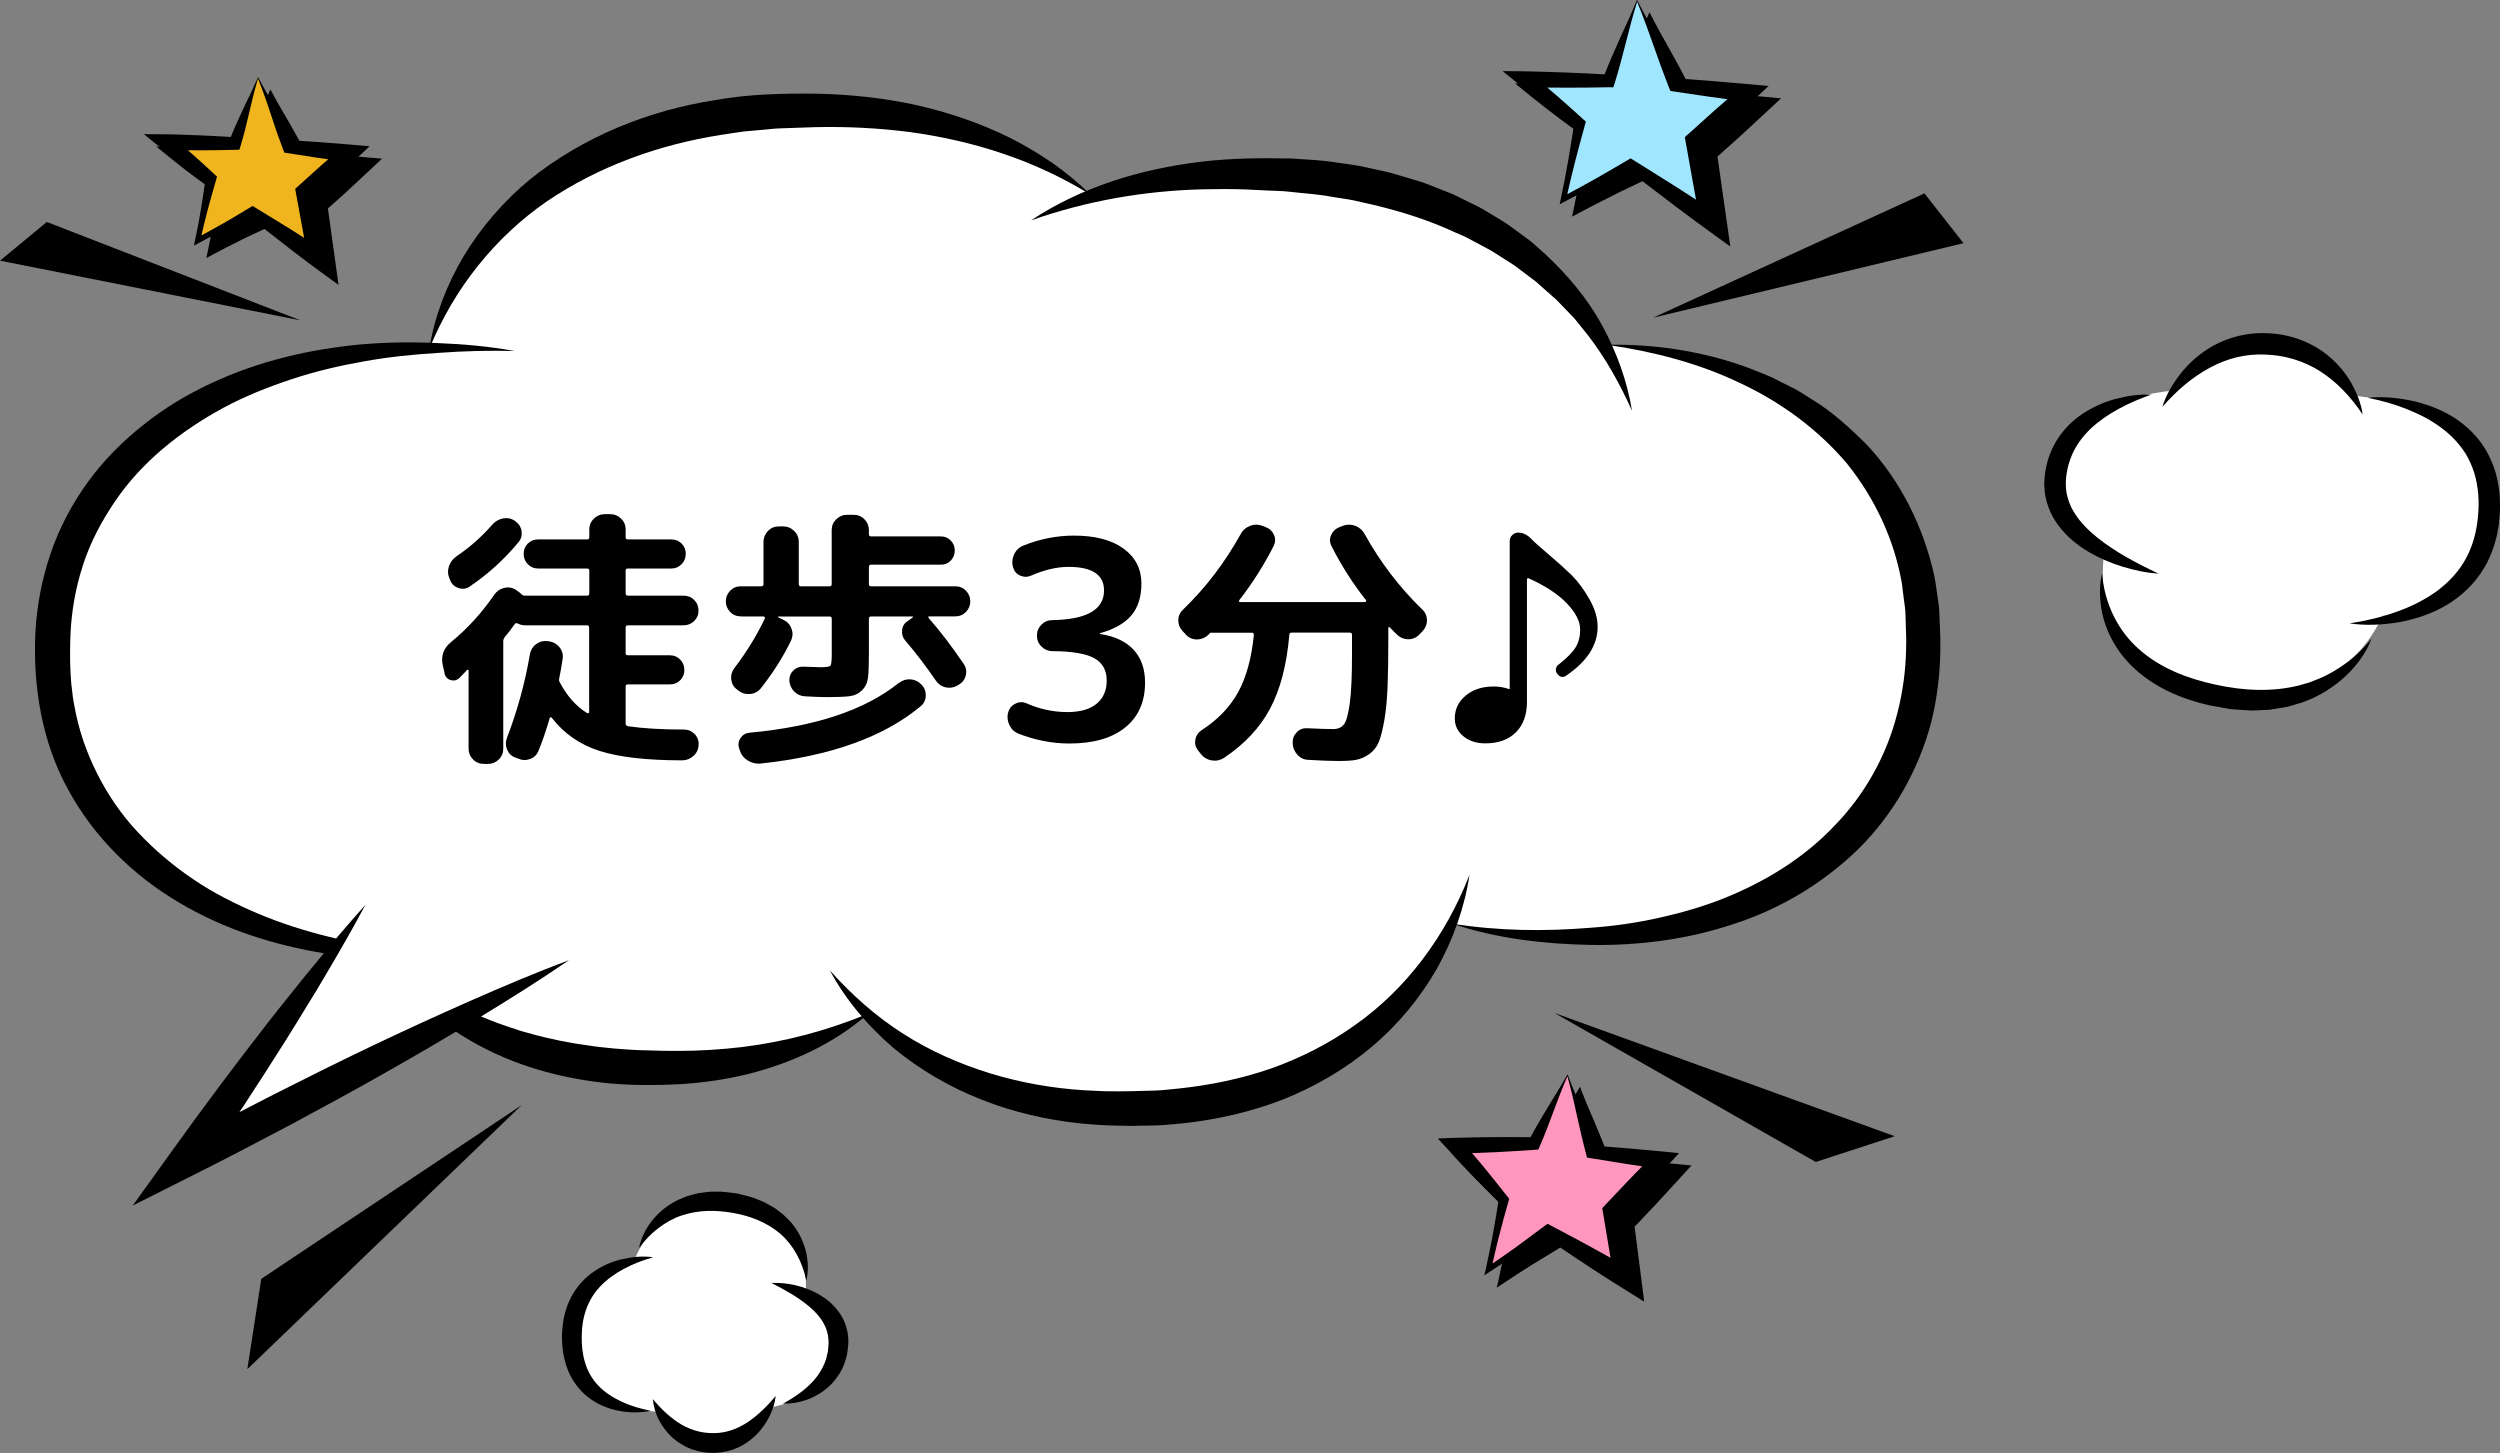
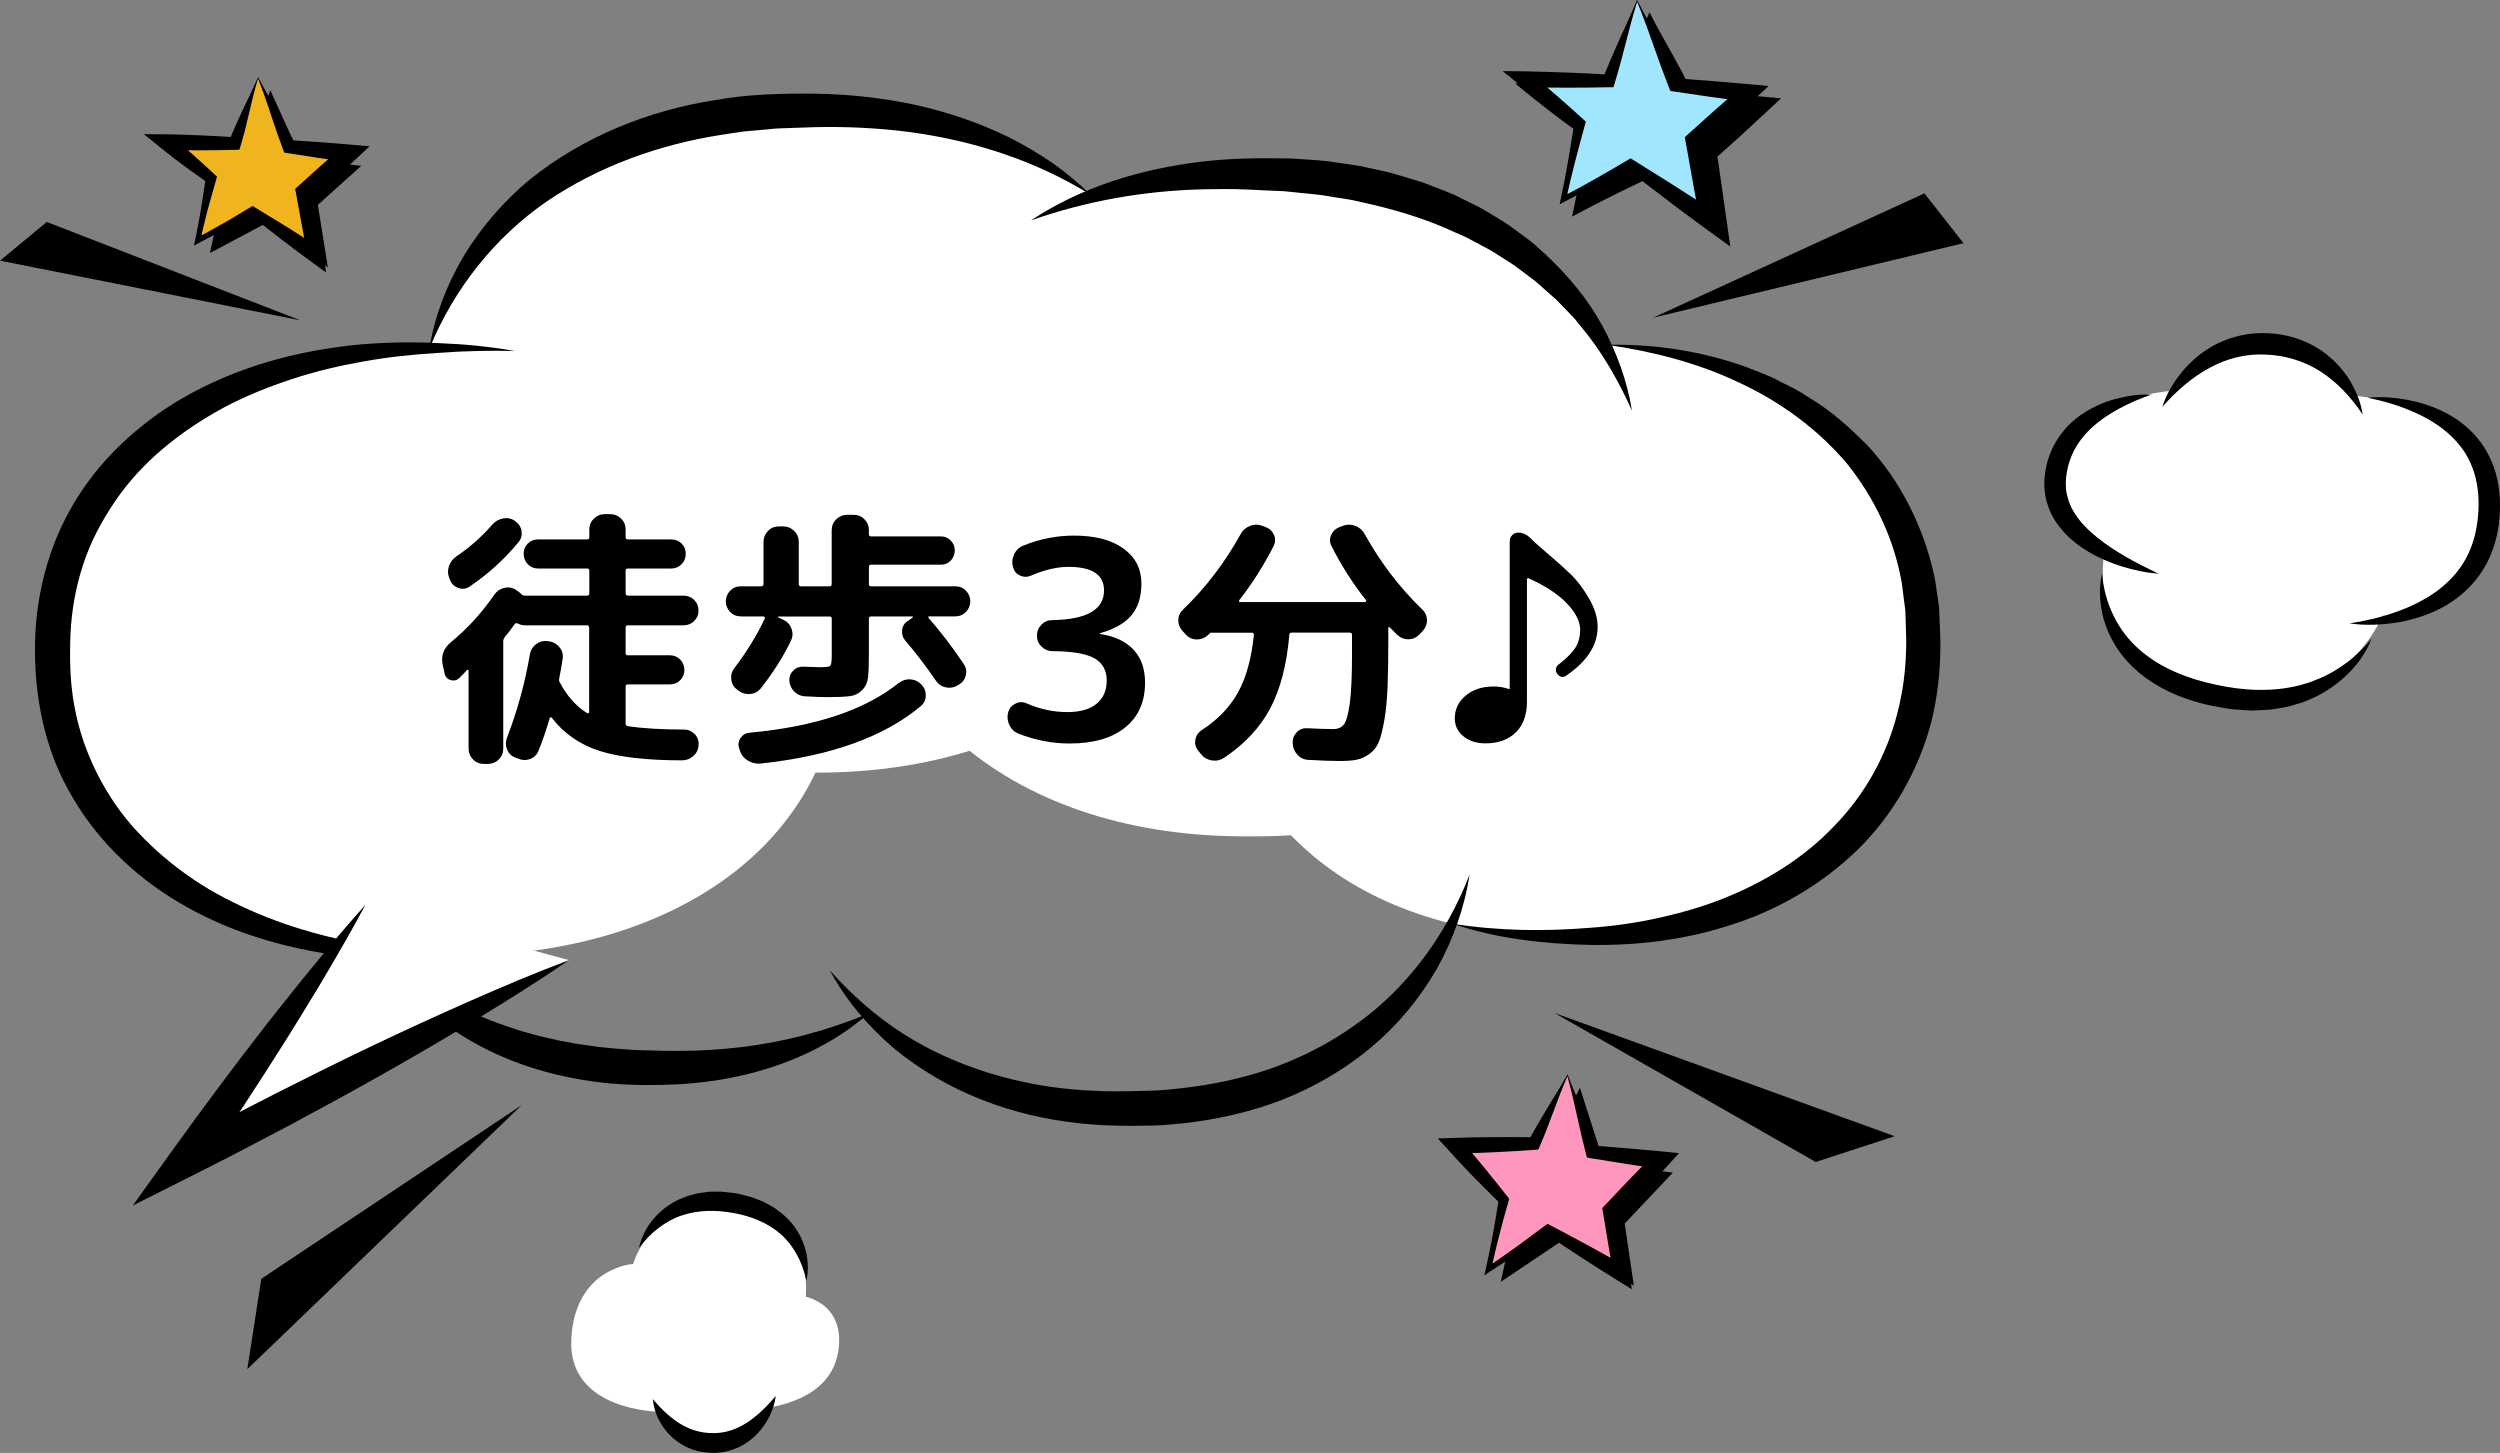
<svg xmlns="http://www.w3.org/2000/svg" viewBox="0 0 307.69 178.82">
  <rect x="0" y="0" width="307.69" height="178.82" fill="#808080" stroke="none" />
  <defs>
    <style>
      .cls-1 {
        mix-blend-mode: multiply;
      }

      .cls-2, .cls-3, .cls-4, .cls-5, .cls-6 {
        stroke-width: 0px;
      }

      .cls-7 {
        isolation: isolate;
      }

      .cls-3 {
        fill: #a0e6ff;
      }

      .cls-4 {
        fill: #ff96be;
      }

      .cls-5 {
        fill: #fff;
      }

      .cls-6 {
        fill: #f0b41e;
      }
    </style>
  </defs>
  <g class="cls-7">
    <g id="_固定ボタン" data-name="固定ボタン">
      <g>
        <g>
          <g class="cls-1">
            <polygon class="cls-2" points="194.45 133.87 190.34 142.27 180.62 142.54 186.59 149.2 184.71 157.76 192.04 152.84 201.09 158.24 199.96 150.59 205.89 144.32 197.47 143.3 194.45 133.87" />
-             <path class="cls-2" d="m194.44,133.98c-.68,1.58-1.26,3.1-1.79,4.54-.53,1.43-1.04,2.77-1.62,4.09l-.17.39-.49.04c-1.62.12-3.24.2-4.85.29-1.62.06-3.24.15-4.86.18l.69-1.61c.49.56,1,1.11,1.47,1.68.48.57.97,1.13,1.44,1.71.95,1.15,1.87,2.33,2.8,3.5l.22.28-.08.27c-.4,1.41-.8,2.82-1.15,4.23-.18.71-.37,1.42-.52,2.13-.16.71-.34,1.42-.49,2.14l-.5-.34c1.22-.82,2.43-1.67,3.62-2.52l3.55-2.63.28-.21.36.19c1.55.83,3.11,1.63,4.65,2.48,1.55.84,3.07,1.7,4.6,2.57l-1.51,1.01-1.27-7.63-.09-.54.39-.42,2.97-3.14,3.02-3.09.66,1.82c-2.8-.41-5.59-.84-8.38-1.31l-.54-.09-.12-.45c-.39-1.48-.73-2.97-1.08-4.55-.34-1.6-.73-3.27-1.21-5Zm.02-.22c.53,1.4,1.15,2.88,1.82,4.42.67,1.56,1.33,3.21,1.95,4.87l-.65-.54c2.82.21,5.64.45,8.46.72l2.14.21-1.48,1.62-2.92,3.18-2.97,3.13.3-.96.98,7.67.27,2.12-1.78-1.11c-1.49-.93-2.98-1.86-4.45-2.82-1.47-.95-2.93-1.95-4.39-2.92l.64-.02-3.77,2.3c-1.25.78-2.48,1.58-3.71,2.4l-.69.46.19-.8c.16-.71.3-1.43.45-2.14.16-.71.28-1.43.42-2.15.27-1.44.5-2.88.73-4.33l.14.55c-1.06-1.05-2.12-2.1-3.17-3.17-.53-.53-1.03-1.08-1.55-1.62-.52-.53-1.01-1.1-1.51-1.65l-1.42-1.54,2.11-.08c1.62-.06,3.24-.06,4.86-.09,1.62,0,3.24-.01,4.86.02l-.66.43c.79-1.48,1.65-2.94,2.48-4.31.84-1.36,1.63-2.64,2.32-3.86Z" />
          </g>
          <g>
            <polygon class="cls-4" points="192.92 132.35 188.81 140.74 179.1 141.02 185.07 147.68 183.18 156.24 190.51 151.31 199.56 156.71 198.43 149.06 204.37 142.79 195.95 141.77 192.92 132.35" />
            <path class="cls-2" d="m192.91,132.46c-.68,1.58-1.26,3.1-1.79,4.54-.53,1.43-1.04,2.77-1.62,4.09l-.17.39-.49.04c-1.62.12-3.24.2-4.85.29-1.62.06-3.24.15-4.86.18l.69-1.61c.49.56,1,1.11,1.47,1.68.48.57.97,1.13,1.44,1.71.95,1.15,1.87,2.33,2.8,3.5l.22.28-.08.27c-.4,1.41-.8,2.82-1.15,4.23-.18.71-.37,1.42-.52,2.13-.16.71-.34,1.42-.49,2.14l-.5-.34c1.22-.82,2.43-1.67,3.62-2.52l3.55-2.63.28-.21.36.19c1.55.83,3.11,1.63,4.65,2.48,1.55.84,3.07,1.7,4.6,2.57l-1.51,1.01-1.27-7.63-.09-.54.39-.42,2.97-3.14,3.02-3.09.66,1.82c-2.8-.41-5.59-.84-8.38-1.31l-.54-.09-.12-.45c-.39-1.48-.73-2.97-1.08-4.55-.34-1.6-.73-3.27-1.21-5Zm.02-.22c.53,1.4,1.15,2.88,1.82,4.42.67,1.56,1.33,3.21,1.95,4.87l-.65-.54c2.82.21,5.64.45,8.46.72l2.14.21-1.48,1.62-2.92,3.18-2.97,3.13.3-.96.98,7.67.27,2.12-1.78-1.11c-1.49-.93-2.98-1.86-4.45-2.82-1.47-.95-2.93-1.95-4.39-2.92l.64-.02-3.77,2.3c-1.25.78-2.48,1.58-3.71,2.4l-.69.46.19-.8c.16-.71.3-1.43.45-2.14.16-.71.28-1.43.42-2.15.27-1.44.5-2.88.73-4.33l.14.55c-1.06-1.05-2.12-2.1-3.17-3.17-.53-.53-1.03-1.08-1.55-1.62-.52-.53-1.01-1.1-1.51-1.65l-1.42-1.54,2.11-.08c1.62-.06,3.24-.06,4.86-.09,1.62,0,3.24-.01,4.86.02l-.66.43c.79-1.48,1.65-2.94,2.48-4.31.84-1.36,1.63-2.64,2.32-3.86Z" />
          </g>
        </g>
        <g>
          <g class="cls-1">
            <polygon class="cls-2" points="33.27 11.1 30.42 19.18 21.97 19.02 27.48 23.47 25.84 31.14 32.62 27.54 40.35 32.9 39.12 25.21 44.46 20.41 37.11 19.59 33.27 11.1" />
-             <path class="cls-2" d="m33.28,11.21c-.45,1.53-.81,2.99-1.12,4.36-.31,1.36-.63,2.63-1.01,3.88l-.15.5-.6.02c-1.41.04-2.82.05-4.23.06-1.41-.01-2.82,0-4.23-.04l.63-1.72c1.84,1.48,3.6,3.07,5.33,4.69l.34.31-.1.35c-.36,1.26-.72,2.52-1.06,3.78l-.48,1.9-.44,1.91-.48-.36c1.13-.6,2.25-1.21,3.36-1.85,1.12-.62,2.2-1.31,3.31-1.96l.27-.16.31.19,4.02,2.46c1.33.83,2.65,1.68,3.96,2.54l-1.54.97-1.4-7.66-.11-.61.48-.43,2.67-2.41,2.72-2.35.61,1.9c-2.44-.33-4.88-.7-7.32-1.09l-.5-.08-.15-.39c-.51-1.34-.98-2.68-1.45-4.14-.24-.72-.48-1.48-.76-2.25-.27-.76-.57-1.54-.88-2.34Zm0-.22c.32.62.67,1.26,1.04,1.91l1.16,2c.81,1.38,1.62,2.86,2.39,4.36l-.65-.48c2.46.15,4.92.33,7.38.54l2.42.21-1.81,1.69-2.63,2.45-2.68,2.4.37-1.04,1.07,7.71.32,2.32-1.86-1.35c-1.27-.92-2.53-1.86-3.77-2.82l-3.72-2.9.58.03c-1.16.55-2.33,1.07-3.47,1.65-1.15.56-2.28,1.16-3.41,1.76l-.61.33.14-.68.39-1.92.34-1.93c.21-1.29.4-2.59.59-3.88l.23.66c-1.95-1.35-3.87-2.74-5.7-4.23l-2.15-1.74,2.78.02c1.41.01,2.82.09,4.22.13,1.41.07,2.81.13,4.22.23l-.75.52c.57-1.44,1.21-2.87,1.85-4.21.64-1.33,1.24-2.57,1.74-3.73Z" />
          </g>
          <g>
            <polygon class="cls-6" points="31.75 9.57 28.89 17.66 20.44 17.49 25.96 21.95 24.31 29.61 31.09 26.01 38.83 31.37 37.59 23.69 42.94 18.88 35.59 18.07 31.75 9.57" />
            <path class="cls-2" d="m31.75,9.68c-.45,1.53-.81,2.99-1.12,4.36-.31,1.36-.63,2.63-1.01,3.88l-.15.5-.6.02c-1.41.04-2.82.05-4.23.06-1.41-.01-2.82,0-4.23-.04l.63-1.72c1.84,1.48,3.6,3.07,5.33,4.69l.34.31-.1.35c-.36,1.26-.72,2.52-1.06,3.78l-.48,1.9-.44,1.91-.48-.36c1.13-.6,2.25-1.21,3.36-1.85,1.12-.62,2.2-1.31,3.31-1.96l.27-.16.31.19,4.02,2.46c1.33.83,2.65,1.68,3.96,2.54l-1.54.97-1.4-7.66-.11-.61.48-.43,2.67-2.41,2.72-2.35.61,1.9c-2.44-.33-4.88-.7-7.32-1.09l-.5-.08-.15-.39c-.51-1.34-.98-2.68-1.45-4.14-.24-.72-.48-1.48-.76-2.25-.27-.76-.57-1.54-.88-2.34Zm0-.22c.32.62.67,1.26,1.04,1.91l1.16,2c.81,1.38,1.62,2.86,2.39,4.36l-.65-.48c2.46.15,4.92.33,7.38.54l2.42.21-1.81,1.69-2.63,2.45-2.68,2.4.37-1.04,1.07,7.71.32,2.32-1.86-1.35c-1.27-.92-2.53-1.86-3.77-2.82l-3.72-2.9.58.03c-1.16.55-2.33,1.07-3.47,1.65-1.15.56-2.28,1.16-3.41,1.76l-.61.33.14-.68.39-1.92.34-1.93c.21-1.29.4-2.59.59-3.88l.23.66c-1.95-1.35-3.87-2.74-5.7-4.23l-2.15-1.74,2.78.02c1.41.01,2.82.09,4.22.13,1.41.07,2.81.13,4.22.23l-.75.52c.57-1.44,1.21-2.87,1.85-4.21.64-1.33,1.24-2.57,1.74-3.73Z" />
          </g>
        </g>
        <g>
          <g class="cls-1">
            <polygon class="cls-2" points="203.01 1.63 199.53 11.49 189.22 11.29 195.95 16.72 193.95 26.07 202.21 21.68 211.64 28.21 210.14 18.84 216.65 12.99 207.69 11.99 203.01 1.63" />
            <path class="cls-2" d="m203.02,1.74c-.56,1.83-1.02,3.58-1.44,5.24-.42,1.66-.84,3.22-1.32,4.77l-.16.51h-.59c-1.72.04-3.44.05-5.15.05-1.72-.02-3.44,0-5.15-.06l.63-1.72c2.24,1.81,4.41,3.72,6.54,5.66l.33.3-.1.36c-.42,1.54-.84,3.08-1.24,4.62l-.57,2.32-.53,2.33-.48-.36c1.38-.73,2.75-1.47,4.11-2.24,1.36-.76,2.7-1.57,4.05-2.35l.27-.16.31.19,4.87,3.05c1.62,1.02,3.22,2.07,4.81,3.13l-1.54.97-1.67-9.34-.11-.61.48-.43,3.26-2.93,3.3-2.88.61,1.9c-2.98-.39-5.96-.82-8.93-1.27l-.5-.08-.16-.4c-.65-1.65-1.26-3.3-1.87-5.07l-.97-2.71c-.34-.92-.71-1.85-1.09-2.8Zm0-.22c.39.77.81,1.57,1.25,2.37l1.37,2.46c.95,1.69,1.9,3.49,2.81,5.29l-.65-.48c3,.21,6,.45,8.99.72l2.42.22-1.81,1.68-3.22,2.98-3.26,2.92.37-1.04,1.34,9.39.33,2.31-1.87-1.35c-1.55-1.12-3.09-2.25-4.62-3.4l-4.57-3.48.58.03c-1.4.68-2.82,1.33-4.21,2.04-1.4.69-2.78,1.42-4.16,2.15l-.62.33.14-.69.48-2.34.43-2.35c.27-1.57.52-3.15.77-4.72l.23.66c-2.35-1.68-4.67-3.39-6.91-5.2l-2.16-1.75,2.78.03c1.72.02,3.43.1,5.15.15,1.72.07,3.43.15,5.15.25l-.75.52c.68-1.74,1.42-3.46,2.16-5.09.75-1.62,1.45-3.16,2.05-4.62Z" />
          </g>
          <g>
            <polygon class="cls-3" points="201.49 .11 198 9.97 187.7 9.76 194.43 15.2 192.42 24.54 200.68 20.15 210.12 26.69 208.61 17.32 215.13 11.46 206.17 10.46 201.49 .11" />
            <path class="cls-2" d="m201.49.22c-.56,1.83-1.02,3.58-1.44,5.24-.42,1.66-.84,3.22-1.32,4.77l-.16.51h-.59c-1.72.04-3.44.05-5.15.05-1.72-.02-3.44,0-5.15-.06l.63-1.72c2.24,1.81,4.41,3.72,6.54,5.66l.33.3-.1.36c-.42,1.54-.84,3.08-1.24,4.62l-.57,2.32-.53,2.33-.48-.36c1.38-.73,2.75-1.47,4.11-2.24,1.36-.76,2.7-1.57,4.05-2.35l.27-.16.31.19,4.87,3.05c1.62,1.02,3.22,2.07,4.81,3.13l-1.54.97-1.67-9.34-.11-.61.48-.43,3.26-2.93,3.3-2.88.61,1.9c-2.98-.39-5.96-.82-8.93-1.27l-.5-.08-.16-.4c-.65-1.65-1.26-3.3-1.87-5.07l-.97-2.71c-.34-.92-.71-1.85-1.09-2.8Zm0-.22c.39.77.81,1.57,1.25,2.37l1.37,2.46c.95,1.69,1.9,3.49,2.81,5.29l-.65-.48c3,.21,6,.45,8.99.72l2.42.22-1.81,1.68-3.22,2.98-3.26,2.92.37-1.04,1.34,9.39.33,2.31-1.87-1.35c-1.55-1.12-3.09-2.25-4.62-3.4l-4.57-3.48.58.03c-1.4.68-2.82,1.33-4.21,2.04-1.4.69-2.78,1.42-4.16,2.15l-.62.33.14-.69.48-2.34.43-2.35c.27-1.57.52-3.15.77-4.72l.23.66c-2.35-1.68-4.67-3.39-6.91-5.2l-2.16-1.75,2.78.03c1.72.02,3.43.1,5.15.15,1.72.07,3.43.15,5.15.25l-.75.52c.68-1.74,1.42-3.46,2.16-5.09.75-1.62,1.45-3.16,2.05-4.62Z" />
          </g>
        </g>
        <g>
          <path class="cls-5" d="m89.9,147.94s9.87-.43,9.28,11.64c3.54,1.02,4.4,3.81,4.02,6.55-.38,2.74-2.15,5.85-8.32,7.08-1.23,1.18-2.84,4.88-7.35,4.51-5.91-.49-6.38-3.97-6.38-3.97,0,0-11.27-.05-10.84-8.91.43-8.85,7.62-9.28,7.62-9.28,0,0,2.25-8.26,11.96-7.62Z" />
          <g>
-             <path class="cls-2" d="m80.35,154.75c-1.25.36-2.43.81-3.51,1.39-1.08.57-2.07,1.26-2.86,2.08-1.62,1.63-2.35,3.8-2.38,6.11-.07,2.33.47,4.57,2.02,6.19.77.81,1.76,1.47,2.86,1.98,1.1.52,2.32.88,3.59,1.13-1.28.29-2.62.25-3.95,0-1.32-.26-2.65-.8-3.78-1.7-.57-.44-1.07-.98-1.5-1.58-.44-.59-.77-1.25-1.02-1.92-.27-.68-.41-1.38-.53-2.08-.09-.7-.14-1.4-.12-2.1.05-1.39.29-2.83.9-4.14.59-1.32,1.53-2.49,2.65-3.34,1.12-.86,2.4-1.44,3.7-1.76,1.3-.31,2.63-.45,3.93-.28Z" />
            <path class="cls-2" d="m80.35,172.2c1.11,1.32,2.29,2.41,3.56,3.15,1.28.73,2.63,1.07,4.05,1.03,1.39-.02,2.73-.48,3.99-1.3,1.26-.82,2.42-1.96,3.53-3.27-.23,1.73-1.05,3.37-2.33,4.71-.65.65-1.42,1.23-2.3,1.63-.88.4-1.85.63-2.81.66-.96.04-1.93-.1-2.85-.42-.91-.33-1.75-.84-2.45-1.47-1.38-1.28-2.24-2.97-2.39-4.71Z" />
-             <path class="cls-2" d="m94.94,157.9c1.98-.08,3.99.37,5.82,1.39.91.52,1.77,1.22,2.45,2.14.33.46.62.97.82,1.52.19.55.33,1.13.37,1.71.03.29,0,.58,0,.86l-.1.82-.06.41-.11.4c-.08.27-.14.54-.25.8-.42,1.04-1.08,1.97-1.87,2.7-1.61,1.46-3.67,2.15-5.65,2.11,1.72-.94,3.24-2.05,4.24-3.41.49-.68.87-1.4,1.1-2.16.05-.19.08-.39.13-.59l.07-.29.02-.3.06-.6c-.01-.19.01-.39-.02-.57-.05-.75-.28-1.46-.68-2.13-.4-.67-.96-1.29-1.63-1.86-1.34-1.14-2.98-2.07-4.73-2.96Z" />
            <path class="cls-2" d="m99.24,157.61c-.49-2.35-1.62-4.39-3.21-5.77-1.61-1.37-3.62-2.17-5.77-2.55-2.15-.39-4.32-.38-6.34.3-1.02.33-1.97.87-2.86,1.54-.9.67-1.7,1.51-2.42,2.48.5-2.37,2.19-4.56,4.51-5.77.28-.18.59-.27.89-.41l.46-.18c.15-.06.31-.09.47-.14.31-.08.63-.18.95-.25l.96-.13.48-.06h.48s.97,0,.97,0c.64.04,1.26.14,1.9.22.62.14,1.24.3,1.85.47l.9.35c.3.12.6.23.88.4l.85.48c.28.16.53.38.8.58l.39.3c.12.11.24.23.36.34.23.24.47.45.68.71,1.69,2.02,2.36,4.73,1.83,7.09Z" />
          </g>
        </g>
        <g>
          <path class="cls-5" d="m273.02,85.78s-16.11-.38-14.03-18.08c-5.67-1.86-6.81-6.06-5.95-10.04.86-3.99,4.03-8.39,14.19-9.57,2.12-1.61,5.08-6.9,12.38-5.88,9.58,1.33,10.03,6.49,10.03,6.49,0,0,18.33,1.23,16.82,14.21-1.52,12.99-13.26,12.88-13.26,12.88,0,0-4.43,11.93-20.18,9.99Z" />
          <g>
            <path class="cls-2" d="m289.19,76.72c1.98-.3,3.9-.75,5.72-1.41,1.83-.63,3.54-1.5,5.04-2.58,1.48-1.11,2.72-2.45,3.56-4.02.85-1.56,1.31-3.33,1.47-5.15.18-1.83.05-3.67-.46-5.36-.27-.84-.63-1.65-1.09-2.41-.48-.75-1.05-1.44-1.7-2.07-1.31-1.26-2.94-2.27-4.71-3.03-1.76-.78-3.66-1.34-5.62-1.74,2-.19,4.04.03,6.04.51,1.98.52,3.96,1.34,5.65,2.69.85.67,1.62,1.45,2.27,2.34.65.89,1.15,1.88,1.54,2.91.39,1.04.58,2.11.72,3.19.09,1.08.1,2.15,0,3.21l-.08.8c-.04.27-.09.53-.14.8-.08.53-.24,1.06-.38,1.58-.34,1.03-.74,2.06-1.33,2.99-1.12,1.89-2.77,3.42-4.59,4.51-1.84,1.08-3.84,1.73-5.85,2.1-2.02.33-4.06.44-6.05.15Z" />
            <path class="cls-2" d="m290.8,51.04c-1.47-2.22-3.24-4.07-5.27-5.36-2.03-1.28-4.33-1.96-6.71-2.04-2.36-.12-4.69.45-6.83,1.61-2.15,1.15-4.11,2.83-5.85,4.82.39-1.29,1.06-2.47,1.85-3.58.8-1.1,1.77-2.11,2.89-2.95,2.23-1.7,5.16-2.66,8.03-2.53,2.84.05,5.75,1.1,7.89,2.99,1.07.93,1.97,2.03,2.64,3.23.66,1.21,1.18,2.48,1.35,3.82Z" />
            <path class="cls-2" d="m265.73,70.6c-1.52-.08-3.01-.41-4.48-.85-1.47-.45-2.9-1.06-4.26-1.87-.68-.4-1.33-.87-1.95-1.4-.62-.52-1.19-1.14-1.7-1.81-1.02-1.34-1.69-3.08-1.73-4.84-.03-.44.02-.87.05-1.3.06-.42.11-.83.21-1.24.18-.82.48-1.62.86-2.37.76-1.51,1.91-2.79,3.22-3.74,1.32-.95,2.78-1.62,4.27-2.04,1.5-.4,3.03-.65,4.55-.57-1.43.5-2.79,1.07-4.06,1.78-1.27.69-2.44,1.5-3.43,2.44-.98.95-1.77,2.02-2.28,3.22-.24.6-.46,1.21-.57,1.85-.07.31-.11.65-.15.97-.01.31-.05.62-.02.93,0,.62.12,1.22.32,1.8.08.3.22.58.34.87.15.28.3.56.48.83.69,1.09,1.68,2.06,2.77,2.94,2.21,1.76,4.83,3.15,7.56,4.43Z" />
            <path class="cls-2" d="m258.72,70.59c.29,3.73,1.98,7.09,4.57,9.34,2.58,2.29,5.92,3.59,9.37,4.33,3.45.76,7,.94,10.38.08l1.25-.37c.41-.15.81-.33,1.22-.48.8-.35,1.59-.76,2.33-1.26,1.51-.95,2.88-2.18,4.04-3.64-.65,1.77-1.83,3.34-3.24,4.67-1.43,1.3-3.11,2.39-4.97,3.07-.46.19-.94.3-1.41.45l-.71.2-.73.13c-.49.08-.97.17-1.46.24l-1.47.07-.74.03c-.25,0-.49-.03-.73-.04l-1.46-.1c-.49-.02-.96-.13-1.44-.21l-1.43-.26c-1.89-.41-3.76-1.02-5.52-1.9-1.75-.9-3.41-2.05-4.75-3.54-1.35-1.47-2.34-3.25-2.89-5.13-.51-1.88-.66-3.85-.22-5.68Z" />
          </g>
        </g>
        <polygon class="cls-2" points="36.98 39.43 5.76 27.32 0 32.08 36.98 39.43" />
        <polygon class="cls-2" points="236.85 23.8 203.46 39.1 241.66 29.93 236.85 23.8" />
        <polygon class="cls-2" points="64.2 136.02 32.16 157.39 30.44 168.51 64.2 136.02" />
        <polygon class="cls-2" points="191.33 124.68 233.19 139.84 223.47 143.01 191.33 124.68" />
        <g>
          <g>
            <path class="cls-5" d="m103.5,80.23c.32,22.39-19.49,37.68-48.51,37.43-29.01.25-48.83-15.04-48.51-37.43-.32-22.39,19.49-37.68,48.51-37.43,29.01-.25,48.83,15.04,48.51,37.43Z" />
            <path class="cls-5" d="m148.41,54.33c.32,24.38-19.49,41.03-48.51,40.76-29.01.27-48.83-16.38-48.51-40.76-.32-24.38,19.49-41.03,48.51-40.76,29.01-.27,48.83,16.38,48.51,40.76Z" />
            <path class="cls-5" d="m202.35,62.17c.32,24.38-19.49,41.03-48.51,40.76-29.01.27-48.83-16.38-48.51-40.76-.32-24.38,19.49-41.03,48.51-40.76,29.01-.27,48.83,16.38,48.51,40.76Z" />
            <path class="cls-5" d="m236.71,78.81c.29,21.82-17.48,36.72-43.5,36.48-26.02.24-43.79-14.66-43.5-36.48-.29-21.82,17.48-36.72,43.5-36.48,26.02-.24,43.78,14.66,43.5,36.48Z" />
-             <path class="cls-5" d="m182.3,95.67c.29,24.38-17.48,41.03-43.5,40.76-26.02.27-43.79-16.38-43.5-40.76-.29-24.38,17.48-41.03,43.5-40.76,26.02-.27,43.79,16.38,43.5,40.76Z" />
-             <path class="cls-5" d="m124.55,90.68c.29,24.38-17.48,41.03-43.5,40.76-26.02.27-43.79-16.38-43.5-40.76-.29-24.38,17.48-41.03,43.5-40.76,26.02-.27,43.79,16.38,43.5,40.76Z" />
+             <path class="cls-5" d="m182.3,95.67Z" />
          </g>
          <g>
            <path class="cls-2" d="m58.96,117.59c-3.12.29-6.25.55-9.41.52-3.15-.01-6.32-.28-9.46-.75-6.27-1.01-12.5-2.96-18.09-6.3-5.59-3.29-10.48-8.07-13.64-13.93-3.22-5.83-4.31-12.75-4.01-19.19.17-3.31.79-6.61,1.86-9.76,1.06-3.16,2.64-6.14,4.58-8.82,1.95-2.69,4.3-5.05,6.87-7.08,2.56-2.05,5.38-3.74,8.31-5.1,5.87-2.76,12.2-4.21,18.52-4.8,3.16-.26,6.34-.31,9.48-.15,3.14.12,6.28.41,9.37.97-3.14-.08-6.24,0-9.35.23-3.11.19-6.18.5-9.21,1.05-3.03.53-6.02,1.24-8.92,2.2-2.89.96-5.72,2.09-8.37,3.51-5.27,2.87-10.06,6.66-13.35,11.54-1.64,2.42-3.03,5.02-3.92,7.8-.91,2.77-1.42,5.67-1.55,8.61-.05,1.48-.07,2.99,0,4.47.06.73.07,1.47.18,2.19l.13,1.09c.05.36.13.72.19,1.08.52,2.88,1.48,5.66,2.8,8.27,1.32,2.61,2.99,5.06,5.02,7.21,2.02,2.15,4.31,4.09,6.8,5.77,2.48,1.69,5.2,3.05,8,4.24,2.8,1.18,5.73,2.11,8.71,2.84,2.98.75,6.04,1.27,9.12,1.63,3.08.37,6.2.48,9.33.67Z" />
            <path class="cls-2" d="m52.84,42.9c.65-3.99,2.15-7.88,4.26-11.43,2.15-3.53,4.91-6.74,8.14-9.4,6.54-5.25,14.58-8.48,22.77-9.75,4.1-.74,8.26-.83,12.35-.79,4.09.07,8.24.5,12.27,1.37,4.03.9,7.97,2.23,11.65,4.05,1.84.92,3.6,1.98,5.28,3.13,1.67,1.18,3.24,2.48,4.68,3.9-6.87-4.27-14.48-6.66-22.21-7.72-3.88-.5-7.76-.7-11.7-.61l-2.94.1c-.98.03-1.96.05-2.92.17l-2.9.26c-.96.12-1.92.29-2.87.43-7.65,1.2-15.03,3.86-21.42,8.19-6.33,4.39-11.38,10.64-14.44,18.13Z" />
            <path class="cls-2" d="m126.93,27.1c6.13-4.07,13.47-6.31,20.86-7.19,3.72-.45,7.42-.48,11.16-.4,1.87.13,3.75.19,5.61.5.93.14,1.86.25,2.79.42l2.77.6c.93.18,1.83.47,2.73.74.9.29,1.82.51,2.71.85l2.65,1.04c.45.16.87.36,1.3.58l1.28.63,1.27.63c.42.21.82.48,1.23.72.81.49,1.64.97,2.42,1.5l2.3,1.69c.39.27.74.59,1.1.91l1.06.95c2.78,2.58,5.24,5.52,7.04,8.82,1.78,3.31,3.07,6.84,3.65,10.46-1.51-3.35-3.26-6.49-5.43-9.3l-1.66-2.06-1.83-1.9-.46-.47-.5-.43-.98-.87-.98-.87-1.05-.79-1.04-.78c-.34-.27-.69-.53-1.07-.75l-2.2-1.4c-.75-.44-1.54-.82-2.3-1.24-.39-.2-.76-.43-1.15-.6l-1.2-.52c-3.15-1.47-6.5-2.52-9.9-3.34l-2.56-.58c-.86-.17-1.73-.27-2.6-.42-1.73-.34-3.49-.42-5.24-.63-.88-.11-1.77-.1-2.66-.15-.89-.03-1.77-.1-2.67-.13-1.8-.07-3.56-.06-5.34-.02-7.1.18-14.19,1.38-21.11,3.81Z" />
            <path class="cls-2" d="m197.79,42.44c5.76-.13,11.6.75,17.15,2.74,1.36.56,2.77,1.02,4.07,1.74l1.99,1c.65.36,1.26.78,1.9,1.17,2.57,1.54,4.79,3.58,6.92,5.71,4.12,4.43,6.92,10.08,8.23,16.01.16.74.25,1.5.36,2.25.09.75.26,1.51.27,2.26l.09,2.25c.04.75.06,1.5.04,2.25-.02,3-.38,6.06-1.11,9.02-1.55,5.91-4.69,11.44-9.04,15.71-4.37,4.24-9.7,7.38-15.37,9.2-5.66,1.89-11.58,2.63-17.42,2.55-5.79-.11-11.67-.77-17.14-2.62,5.7.91,11.4.97,17.07.5,2.82-.2,5.61-.6,8.35-1.21,2.73-.61,5.42-1.37,7.99-2.4,5.13-2.05,9.89-4.98,13.61-8.91,3.77-3.86,6.46-8.69,7.77-13.9.68-2.61,1.03-5.28,1.08-8.02.03-.69.01-1.38-.02-2.06l-.06-2.05c0-.69-.15-1.34-.22-2.02-.1-.67-.14-1.35-.26-2.01-.96-5.32-3.33-10.33-6.75-14.58-3.53-4.16-8.08-7.52-13.16-9.89-5.07-2.43-10.64-3.87-16.34-4.69Z" />
            <path class="cls-2" d="m180.87,107.61c-.6,4.04-2,7.99-4.04,11.64-2.08,3.62-4.81,6.92-8.06,9.64-3.25,2.73-6.97,4.88-10.91,6.45-3.96,1.53-8.12,2.46-12.31,2.92-1.05.08-2.1.22-3.15.25l-3.13.06c-1.04,0-2.08-.05-3.13-.07-1.04-.04-2.1-.15-3.14-.23-4.18-.44-8.33-1.39-12.24-2.95-3.92-1.54-7.59-3.69-10.81-6.35-3.16-2.72-5.88-5.93-7.81-9.53,2.72,3.04,5.73,5.71,9.07,7.82,3.33,2.13,6.95,3.7,10.67,4.85,3.73,1.14,7.59,1.82,11.48,2.07.98.03,1.94.12,2.93.13.98,0,1.97.02,2.95-.01l2.94-.08c.98-.03,1.94-.17,2.91-.25,3.86-.41,7.68-1.2,11.34-2.46,3.64-1.3,7.11-3.05,10.27-5.3,6.36-4.45,11.23-10.99,14.18-18.59Z" />
            <path class="cls-2" d="m106.86,124.76c-4.15,3.65-9.4,6.09-14.85,7.44-2.74.67-5.54,1.07-8.35,1.24-2.79.15-5.58.15-8.41-.08-5.62-.52-11.24-1.97-16.25-4.67-4.99-2.67-9.4-6.5-12.27-11.23,4.24,3.53,8.82,6.24,13.7,8.14,1.21.48,2.46.88,3.69,1.29l1.88.52c.62.18,1.27.3,1.9.45.63.16,1.27.28,1.91.39.64.12,1.28.25,1.93.32.65.09,1.29.21,1.94.28l1.95.2c1.31.1,2.6.21,3.93.22,1.32.05,2.66.08,3.97.07,2.63,0,5.25-.17,7.86-.48,5.23-.65,10.39-2,15.48-4.11Z" />
          </g>
          <g>
            <polyline class="cls-5" points="44.97 111.37 23.08 142.62 70.04 118.17" />
            <path class="cls-2" d="m44.97,111.37c-1.51,2.83-3.1,5.6-4.72,8.34-.8,1.38-1.63,2.74-2.47,4.1-.84,1.36-1.65,2.72-2.51,4.07-3.39,5.39-6.88,10.71-10.47,15.96l-2.7-3.08c3.88-2.09,7.8-4.13,11.73-6.13,3.94-1.99,7.89-3.96,11.87-5.86,3.98-1.9,8-3.74,12.05-5.53,4.05-1.78,8.12-3.52,12.28-5.07-3.66,2.52-7.42,4.86-11.19,7.16-3.78,2.3-7.59,4.53-11.43,6.7-3.84,2.18-7.72,4.29-11.6,6.37-3.9,2.07-7.81,4.11-11.75,6.09l-7.72,3.88,5.01-6.97c3.71-5.16,7.52-10.26,11.43-15.29.97-1.26,1.98-2.5,2.97-3.74.99-1.25,1.98-2.49,3.01-3.72,2.02-2.47,4.08-4.91,6.22-7.29Z" />
          </g>
        </g>
        <g>
          <path class="cls-2" d="m54.72,82.85l-.2-.85c-.3-1.21.04-2.21,1.02-3,1.98-1.62,3.74-3.55,5.29-5.8.29-.43.7-.71,1.21-.84s1-.05,1.45.22l.17.14c.16.09.32.22.48.38.11.14.27.21.48.21h7.64c.18,0,.27-.1.27-.31v-2.76c0-.18-.09-.27-.27-.27h-6.04c-.5,0-.92-.18-1.26-.53-.34-.35-.51-.78-.51-1.28s.17-.92.51-1.26c.34-.34.76-.51,1.26-.51h6.04c.18,0,.27-.09.27-.27v-.96c0-.52.19-.97.56-1.33.38-.36.82-.55,1.35-.55h.65c.52,0,.97.18,1.35.55.38.36.56.81.56,1.33v.96c0,.18.09.27.27.27h5.36c.5,0,.92.17,1.26.51.34.34.51.76.51,1.26s-.17.93-.51,1.28c-.34.35-.76.53-1.26.53h-5.36c-.18,0-.27.09-.27.27v2.76c0,.21.09.31.27.31h6.86c.52,0,.96.18,1.31.53.35.35.53.79.53,1.31s-.18.93-.53,1.28-.79.53-1.31.53h-6.86c-.18,0-.27.1-.27.31v3.11c0,.18.09.27.27.27h5.19c.5,0,.92.18,1.26.53.34.35.51.78.51,1.28s-.17.92-.51,1.26c-.34.34-.76.51-1.26.51h-5.19c-.18,0-.27.09-.27.27v4.57c0,.16.09.26.27.31,1.87.27,4.17.41,6.93.41.5,0,.93.19,1.3.56.36.38.52.82.48,1.35-.02.52-.23.97-.63,1.33-.4.36-.86.55-1.38.55-4.37,0-7.76-.39-10.18-1.16-2.42-.77-4.38-2.14-5.89-4.09-.05-.05-.09-.06-.14-.05-.05.01-.08.04-.1.09-.48,1.62-.93,2.95-1.37,3.99-.18.5-.52.85-1.01,1.04s-.98.19-1.48-.02l-.38-.14c-.48-.18-.81-.51-1.01-.99s-.2-.96-.02-1.43c1.27-3.3,2.22-6.73,2.83-10.3.09-.52.35-.94.77-1.25s.88-.43,1.38-.36l.27.03c.52.09.94.35,1.26.77.32.42.43.89.34,1.42-.11.77-.25,1.56-.41,2.35-.05.21-.02.38.07.51.89,1.68,2.01,2.95,3.38,3.79.04.02.1.02.15-.02.06-.03.08-.08.08-.15v-10.34c0-.21-.09-.31-.27-.31h-7.64c-.3,0-.58-.07-.85-.21-.18-.09-.32-.07-.41.07-.41.59-.82,1.13-1.23,1.6-.11.16-.17.32-.17.48v13.24c0,.52-.18.97-.55,1.33-.36.36-.81.55-1.33.55h-.51c-.52,0-.97-.18-1.33-.55-.36-.36-.55-.81-.55-1.33v-9.62s-.02-.07-.07-.09c-.05-.01-.09,0-.14.05-.2.23-.51.55-.92.96-.32.3-.68.38-1.08.26-.4-.12-.65-.4-.77-.84Zm8.7-18.7c.43.3.69.7.77,1.21s-.04.96-.36,1.35c-1.75,2.12-3.75,3.94-6,5.46-.41.3-.86.37-1.35.22-.49-.15-.84-.45-1.04-.9l-.1-.24c-.23-.5-.26-1.01-.1-1.52s.47-.93.92-1.25c1.66-1.11,3.15-2.43,4.47-3.96.36-.39.8-.62,1.31-.72.51-.09,1,.01,1.45.31l.03.03Z" />
          <path class="cls-2" d="m91.17,75.86c-.52,0-.96-.18-1.31-.55-.35-.36-.53-.8-.53-1.3s.18-.93.53-1.3c.35-.36.79-.55,1.31-.55h2.49c.21,0,.31-.09.31-.27v-5.19c0-.52.18-.97.55-1.35.36-.38.81-.56,1.33-.56h.55c.52,0,.97.19,1.35.56s.56.83.56,1.35v5.19c0,.18.09.27.27.27h3.51c.18,0,.27-.09.27-.27v-6.65c0-.52.19-.97.56-1.33.38-.36.82-.55,1.35-.55h.79c.52,0,.97.18,1.33.55.36.36.55.81.55,1.33v.51c0,.18.09.27.27.27h8.6c.48,0,.88.17,1.21.51.33.34.49.75.49,1.23s-.17.89-.49,1.23c-.33.34-.73.51-1.21.51h-8.6c-.18,0-.27.09-.27.27v2.12c0,.18.09.27.27.27h10.37c.52,0,.96.18,1.31.55.35.36.53.8.53,1.3s-.18.93-.53,1.3c-.35.36-.79.55-1.31.55h-3.21c-.14,0-.16.07-.07.21,1.46,1.66,2.89,3.54,4.3,5.63.3.43.39.9.27,1.4-.11.5-.4.89-.85,1.16l-.17.1c-.46.27-.94.35-1.45.24-.51-.11-.92-.39-1.21-.82-1.25-1.82-2.5-3.46-3.75-4.91-.32-.36-.46-.8-.41-1.3.04-.5.28-.89.72-1.16l.58-.41s.03-.05.03-.08-.02-.05-.07-.05h-5.08c-.18,0-.27.09-.27.27v4.16c0,1.39-.03,2.4-.1,3.04-.07.64-.31,1.17-.72,1.59s-.92.67-1.52.75-1.55.12-2.85.12c-.52,0-1.41-.03-2.66-.1-.52-.02-.97-.22-1.33-.58-.36-.36-.57-.81-.61-1.33-.02-.5.14-.92.48-1.26.34-.34.76-.5,1.26-.48,1.36.05,2.06.07,2.08.07.71,0,1.11-.06,1.23-.19.11-.12.17-.58.17-1.38v-4.4c0-.18-.09-.27-.27-.27h-6.28s-.07.01-.07.03.01.05.03.07l.65.31c.48.23.81.59.99,1.09.18.5.16.99-.07,1.47-.91,1.91-2.14,3.86-3.68,5.83-.34.43-.78.68-1.31.73-.54.06-1.02-.07-1.45-.39l-.21-.17c-.41-.3-.64-.71-.7-1.23-.06-.52.07-.99.39-1.4,1.52-2,2.77-4.04,3.75-6.11.02-.04.02-.1-.02-.15s-.09-.09-.15-.09h-2.8Zm19.48,8.19c.41-.32.87-.47,1.38-.44s.95.22,1.31.58l.07.07c.36.36.54.81.53,1.35-.01.54-.22.97-.63,1.31-4.55,3.8-11.14,6.15-19.76,7.06-.55.04-1.06-.09-1.54-.39s-.8-.72-.96-1.25l-.07-.21c-.16-.46-.11-.88.15-1.28.26-.4.63-.62,1.11-.67,8.12-.75,14.25-2.8,18.39-6.14Z" />
          <path class="cls-2" d="m125.29,90.26c-.5-.2-.86-.57-1.09-1.09-.23-.52-.26-1.05-.1-1.57.16-.48.47-.82.92-1.02.45-.21.91-.21,1.36,0,1.62.71,3.28,1.06,4.98,1.06,1.57,0,2.77-.34,3.6-1.02.83-.68,1.25-1.64,1.25-2.87s-.49-2.13-1.48-2.71c-.99-.58-2.72-.88-5.2-.9-.52,0-.97-.19-1.35-.56-.38-.38-.56-.82-.56-1.35s.19-.97.56-1.35.82-.56,1.35-.56c4.23-.07,6.35-1.29,6.35-3.65,0-1.93-1.46-2.9-4.37-2.9-1.41,0-2.93.35-4.57,1.06-.46.21-.91.21-1.36.02-.46-.19-.75-.53-.89-1.01-.16-.55-.12-1.08.12-1.6.24-.52.62-.89,1.14-1.09,2.02-.82,4.11-1.23,6.24-1.23,2.59,0,4.62.53,6.09,1.6,1.47,1.07,2.2,2.5,2.2,4.3,0,1.62-.4,2.91-1.21,3.89s-2.1,1.72-3.87,2.22c-.02,0-.03.01-.03.03,0,.05.01.07.03.07,1.8.27,3.17.92,4.11,1.93.94,1.01,1.42,2.36,1.42,4.04,0,2.37-.81,4.21-2.44,5.53-1.63,1.32-3.92,1.98-6.88,1.98-2.09,0-4.2-.41-6.31-1.23Z" />
          <path class="cls-2" d="m145.96,78.11l-.41-.44c-.36-.39-.54-.84-.53-1.35s.21-.95.6-1.31c2.78-2.68,5.13-5.77,7.06-9.25.25-.48.62-.82,1.13-1.02.5-.21,1.01-.22,1.54-.03l.44.17c.48.18.81.5,1.01.96s.18.91-.05,1.37c-1.21,2.37-2.6,4.57-4.2,6.62-.11.18-.08.27.1.27h15.35s.08-.02.12-.07.04-.09.02-.14c-1.64-2.07-3.06-4.3-4.27-6.69-.23-.46-.24-.91-.03-1.37s.55-.77,1.02-.96l.44-.17c.52-.18,1.03-.17,1.54.03.5.2.88.55,1.13,1.02,1.93,3.48,4.29,6.56,7.06,9.25.39.36.58.8.6,1.31.01.51-.17.96-.53,1.35l-.41.44c-.39.39-.84.58-1.36.58s-.98-.18-1.37-.55l-.92-.92s-.09-.06-.12-.03c-.03.02-.05.06-.05.1v1.23c0,2.39-.03,4.37-.09,5.94-.06,1.57-.19,2.95-.39,4.13-.21,1.18-.43,2.09-.68,2.71-.25.62-.64,1.13-1.16,1.5-.52.38-1.06.61-1.6.72s-1.29.15-2.22.15-2.2-.05-3.72-.14c-.52-.02-.97-.23-1.33-.63-.36-.4-.56-.86-.58-1.38v-.1c-.02-.5.15-.93.51-1.3s.81-.52,1.33-.48c1.37.07,2.41.1,3.14.1.59,0,1.03-.19,1.33-.58.3-.39.53-1.26.72-2.61.18-1.35.27-3.36.27-6.02v-2.39c0-.18-.09-.27-.27-.27h-7.13c-.21,0-.31.08-.31.24-.32,3.71-1.11,6.75-2.37,9.11-1.26,2.37-3.16,4.39-5.68,6.07-.46.29-.96.4-1.5.31s-.99-.35-1.33-.78l-.38-.48c-.3-.39-.4-.83-.31-1.31.09-.49.34-.87.75-1.14,1.98-1.27,3.47-2.82,4.49-4.64,1.01-1.82,1.67-4.19,1.96-7.1,0-.18-.08-.27-.24-.27h-5.05s-.03-.01-.03-.03l-.31.31c-.39.36-.84.55-1.37.55s-.98-.19-1.37-.58Z" />
          <path class="cls-2" d="m191.82,81.8c1.02-.8,1.72-1.51,2.1-2.13.38-.62.56-1.35.56-2.17,0-1.02-.55-2.1-1.64-3.24-1.09-1.14-2.65-2.16-4.67-3.07-.16-.07-.24-.01-.24.17v15.01c0,1.62-.46,2.87-1.37,3.77-.91.9-2.16,1.35-3.75,1.35-1.09,0-1.99-.29-2.7-.87s-1.06-1.31-1.06-2.2c0-1.12.44-2.05,1.33-2.8.89-.75,2.04-1.13,3.45-1.13.64,0,1.26.1,1.88.31h.1v-18.19c0-.3.1-.55.31-.75.2-.21.45-.31.75-.31.59,0,1.15.29,1.67.85.25.27.93.88,2.05,1.83,1.11.94,2.05,1.79,2.82,2.54.76.75,1.49,1.72,2.18,2.92.69,1.19,1.04,2.35,1.04,3.46,0,2.23-1.27,4.22-3.82,5.97-.43.32-.82.25-1.16-.21-.14-.18-.19-.38-.15-.6s.14-.39.32-.53Z" />
        </g>
      </g>
    </g>
  </g>
</svg>